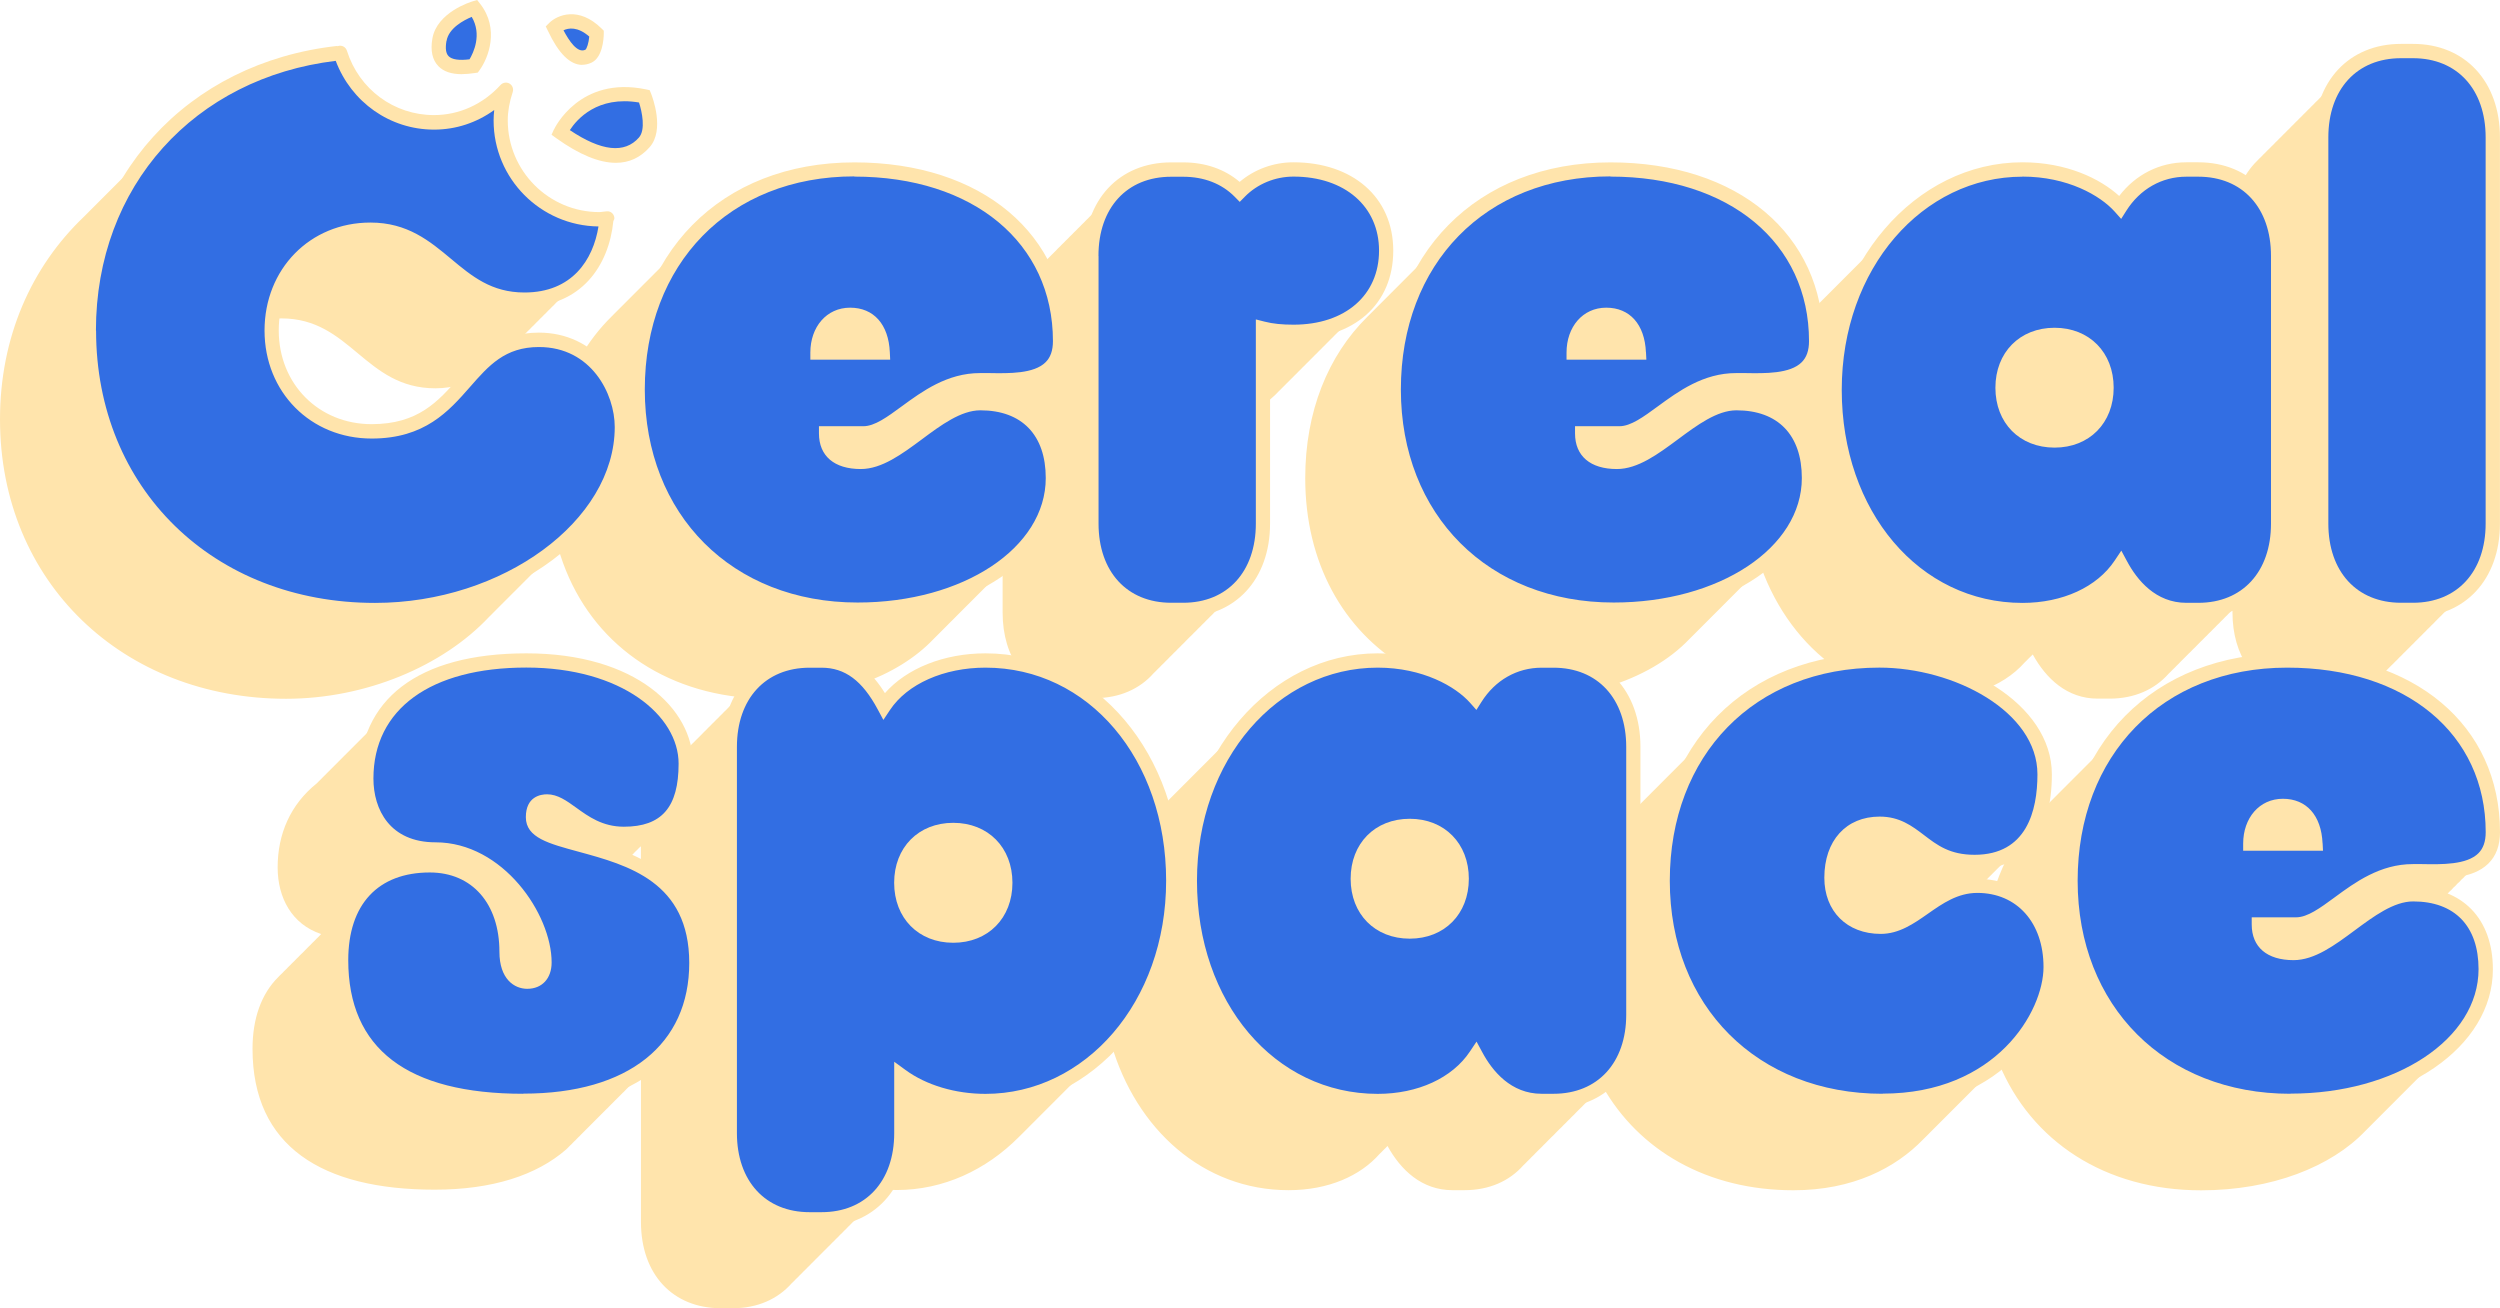
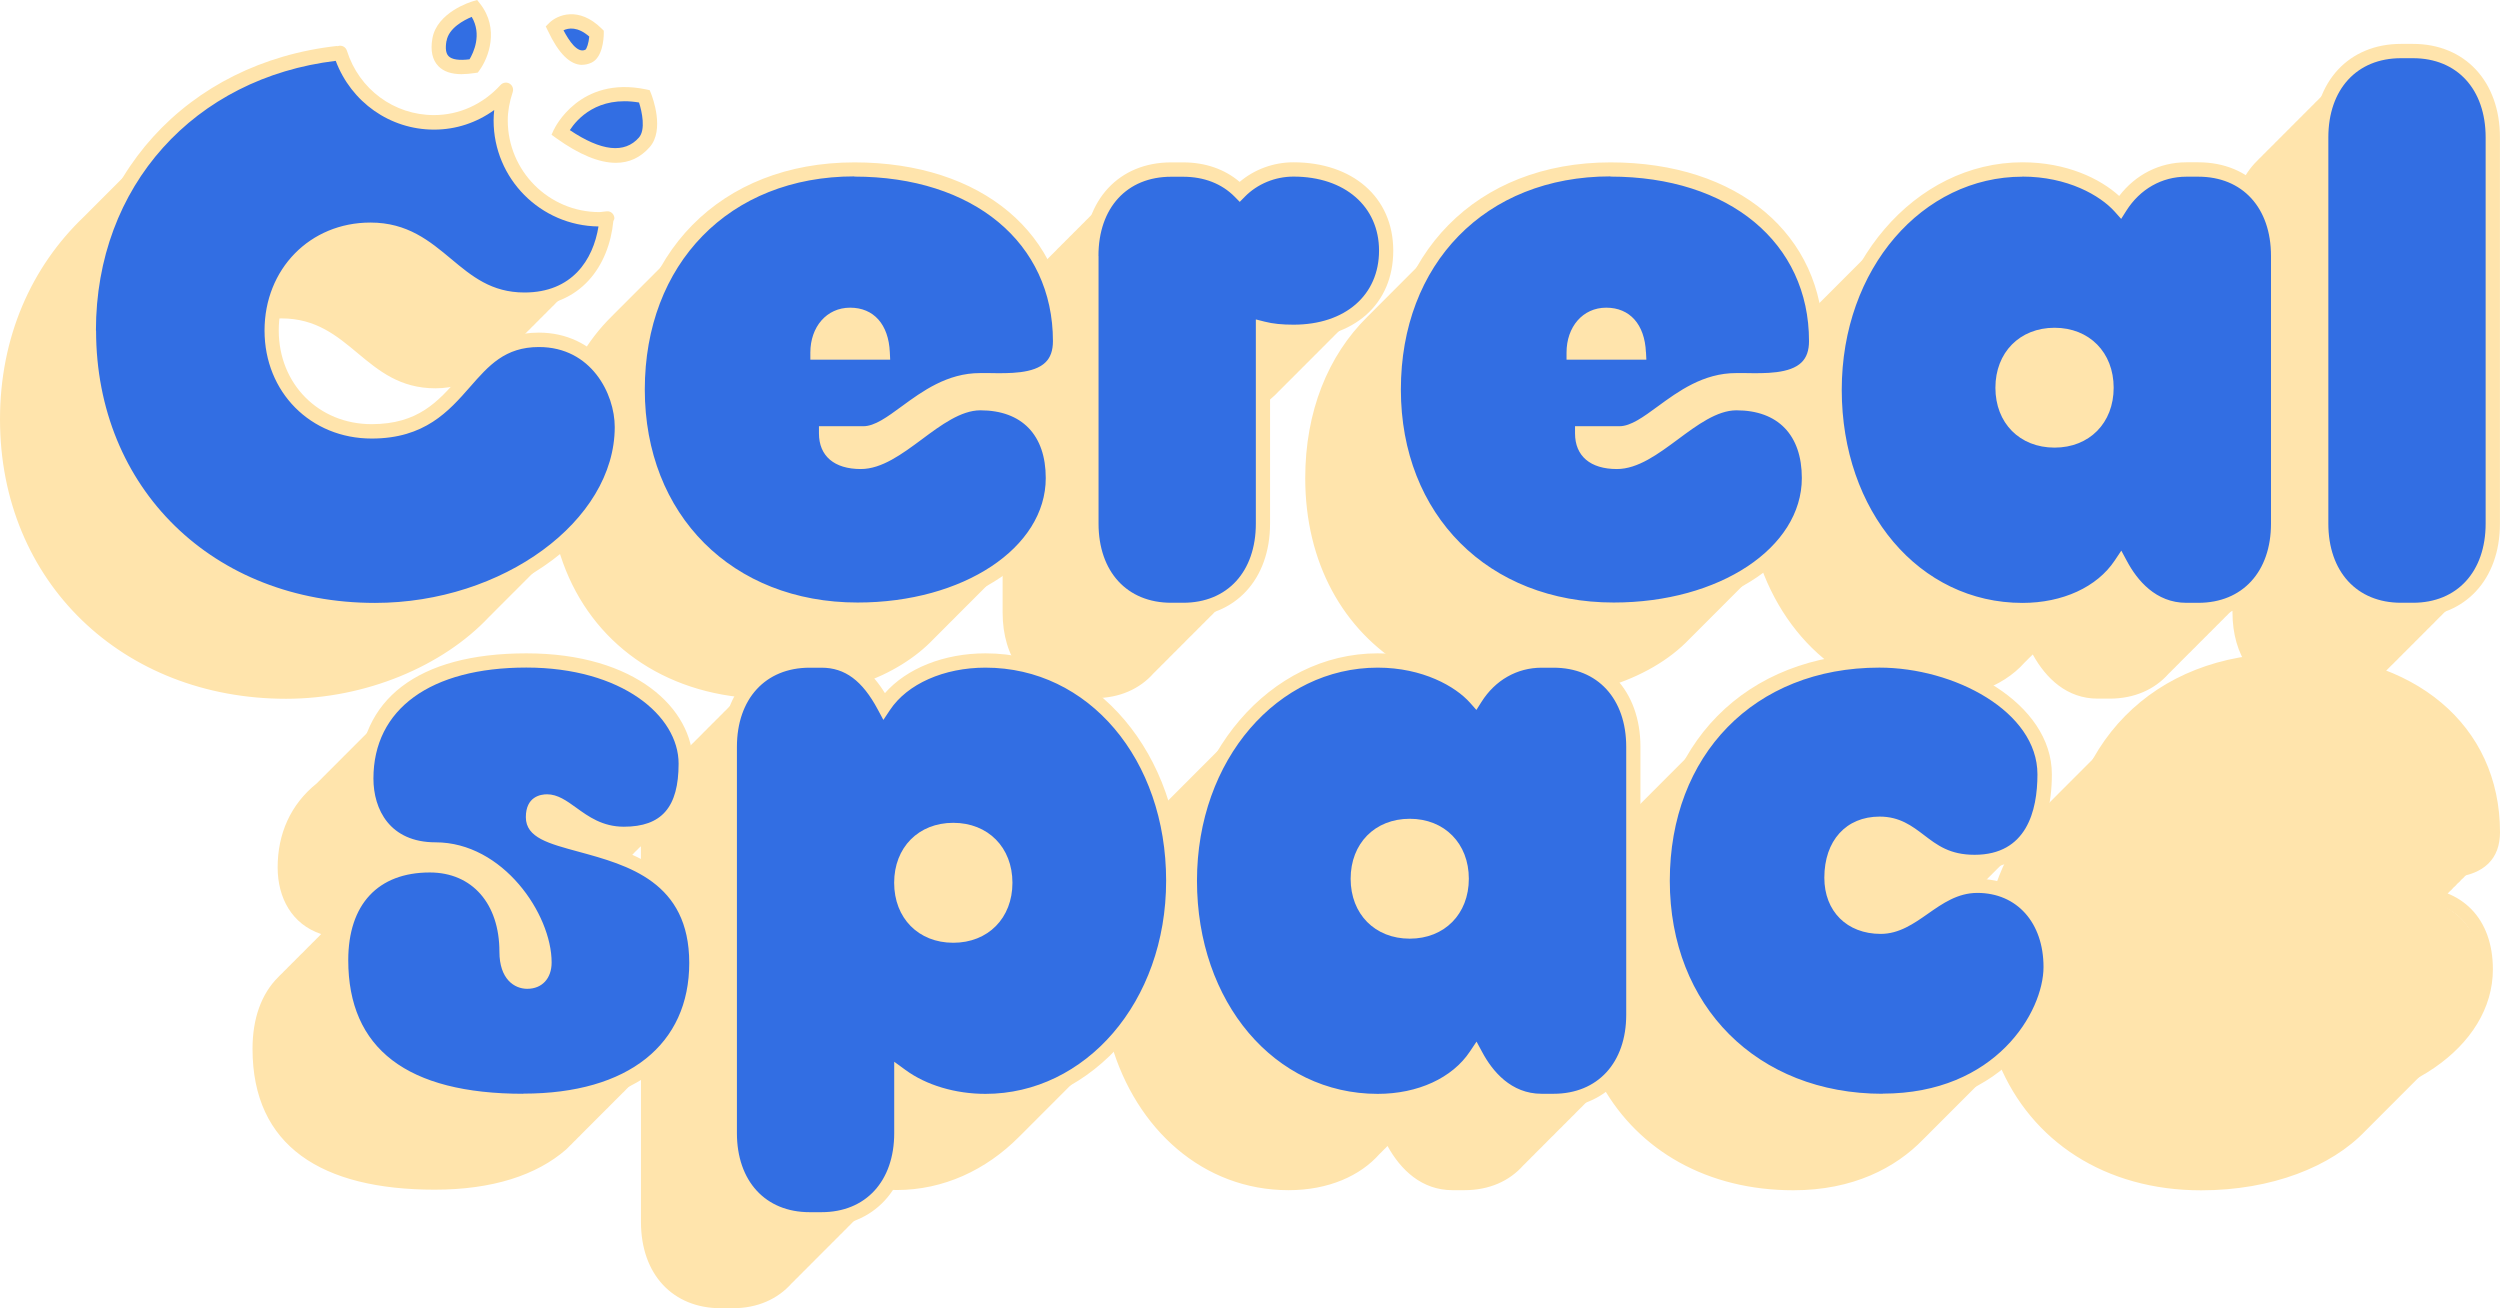
<svg xmlns="http://www.w3.org/2000/svg" fill="none" viewBox="0 0 86 45" height="45" width="86">
  <g filter="url(#filter0_i_1_817)">
    <g clip-path="url(#clip0_1_817)">
      <path fill="#FFE4AC" d="M83.874 31.067C83.912 31.032 83.947 30.996 83.98 30.953C84.03 30.91 84.078 30.868 84.118 30.815C84.168 30.772 84.216 30.729 84.257 30.676C84.307 30.633 84.355 30.59 84.395 30.537C84.446 30.494 84.493 30.451 84.534 30.398C84.584 30.356 84.632 30.313 84.672 30.26C84.723 30.217 84.771 30.174 84.811 30.121C84.861 30.078 84.909 30.035 84.949 29.982C85 29.939 85.048 29.897 85.088 29.844C85.138 29.801 85.186 29.758 85.227 29.705C85.458 29.503 85.612 29.213 85.612 28.767C85.612 26.227 84.136 24.296 81.75 23.403C81.831 23.332 81.909 23.259 81.979 23.176C82.027 23.131 82.075 23.088 82.118 23.037C82.166 22.992 82.213 22.946 82.256 22.898C82.304 22.853 82.352 22.808 82.395 22.76C82.443 22.714 82.491 22.672 82.533 22.621C82.581 22.576 82.629 22.533 82.672 22.482C82.72 22.437 82.768 22.392 82.811 22.344C82.858 22.298 82.906 22.255 82.949 22.205C82.997 22.16 83.045 22.117 83.088 22.066C83.135 22.021 83.183 21.978 83.226 21.928C83.274 21.882 83.322 21.839 83.365 21.789C83.413 21.744 83.46 21.701 83.503 21.65C83.551 21.605 83.599 21.562 83.642 21.512C83.69 21.466 83.738 21.423 83.781 21.373C83.828 21.327 83.876 21.282 83.919 21.234C83.967 21.189 84.015 21.143 84.058 21.095C84.106 21.05 84.153 21.007 84.196 20.957C84.244 20.911 84.292 20.866 84.335 20.818C84.383 20.773 84.43 20.727 84.473 20.679C84.521 20.634 84.569 20.591 84.612 20.541C84.66 20.495 84.708 20.452 84.75 20.402C85.287 19.885 85.607 19.116 85.607 18.152V4.865C85.607 3.051 84.504 1.896 82.861 1.896H82.448C81.601 1.896 80.903 2.209 80.42 2.756C80.372 2.802 80.324 2.845 80.281 2.895C80.233 2.941 80.185 2.983 80.142 3.034C80.095 3.079 80.047 3.122 80.004 3.173C79.956 3.218 79.908 3.261 79.865 3.311C79.818 3.357 79.77 3.4 79.727 3.45C79.679 3.495 79.631 3.538 79.588 3.589C79.54 3.634 79.493 3.679 79.45 3.727C79.402 3.773 79.354 3.816 79.311 3.866C79.263 3.911 79.215 3.957 79.173 4.005C79.125 4.05 79.077 4.093 79.034 4.143C78.986 4.189 78.938 4.232 78.895 4.282C78.848 4.328 78.8 4.37 78.757 4.421C78.709 4.466 78.661 4.512 78.618 4.56C78.57 4.605 78.523 4.65 78.48 4.698C78.432 4.744 78.384 4.787 78.341 4.837C78.293 4.882 78.246 4.925 78.203 4.976C78.155 5.021 78.107 5.066 78.064 5.114C78.016 5.16 77.968 5.203 77.925 5.253C77.878 5.298 77.83 5.341 77.787 5.392C77.739 5.437 77.691 5.48 77.648 5.53C77.399 5.773 77.198 6.07 77.054 6.416C76.621 6.123 76.089 5.964 75.482 5.964H75.069C74.278 5.964 73.62 6.31 73.141 6.819C73.094 6.865 73.048 6.91 73.003 6.958C72.955 7.003 72.909 7.049 72.864 7.097C72.824 7.134 72.784 7.17 72.746 7.21C72.118 6.539 70.904 5.964 69.43 5.964C67.816 5.964 66.349 6.655 65.221 7.79C65.173 7.835 65.127 7.883 65.082 7.929C65.034 7.974 64.989 8.022 64.943 8.067C64.895 8.113 64.85 8.161 64.805 8.206C64.757 8.252 64.712 8.299 64.666 8.345C64.618 8.39 64.573 8.438 64.528 8.484C64.48 8.529 64.434 8.577 64.389 8.622C64.341 8.668 64.296 8.716 64.251 8.761C64.203 8.806 64.157 8.854 64.112 8.9C64.064 8.945 64.019 8.993 63.974 9.038C63.926 9.084 63.88 9.129 63.835 9.177C63.787 9.222 63.742 9.27 63.696 9.316C63.648 9.361 63.603 9.409 63.558 9.454C63.51 9.5 63.465 9.548 63.419 9.593C63.371 9.639 63.326 9.687 63.281 9.732C63.233 9.777 63.187 9.823 63.142 9.871C63.094 9.916 63.049 9.964 63.004 10.009C62.956 10.055 62.91 10.103 62.865 10.148C62.817 10.193 62.772 10.239 62.726 10.287C62.678 10.332 62.633 10.38 62.588 10.425C62.54 10.471 62.495 10.519 62.449 10.564C62.376 10.635 62.308 10.708 62.238 10.781C61.709 7.851 59.018 5.959 55.264 5.959C52.997 5.959 51.115 6.759 49.807 8.125C49.762 8.171 49.714 8.216 49.669 8.264C49.623 8.31 49.575 8.355 49.53 8.403C49.485 8.448 49.437 8.494 49.392 8.542C49.344 8.587 49.298 8.632 49.253 8.68C49.208 8.726 49.16 8.771 49.114 8.819C49.069 8.864 49.021 8.91 48.976 8.958C48.931 9.003 48.883 9.048 48.837 9.096C48.792 9.142 48.744 9.187 48.699 9.235C48.653 9.28 48.605 9.326 48.56 9.374C48.515 9.419 48.467 9.465 48.422 9.512C48.376 9.558 48.328 9.603 48.283 9.651C48.235 9.697 48.19 9.742 48.145 9.79C48.097 9.835 48.051 9.881 48.006 9.929C47.961 9.974 47.913 10.019 47.867 10.067C47.822 10.113 47.774 10.158 47.729 10.206C47.683 10.251 47.636 10.297 47.59 10.345C47.545 10.39 47.497 10.435 47.452 10.483C47.406 10.529 47.358 10.574 47.313 10.622C47.268 10.668 47.22 10.713 47.175 10.761C47.129 10.806 47.081 10.852 47.036 10.899C45.681 12.236 44.9 14.16 44.9 16.448C44.9 19.36 46.207 21.686 48.351 22.956C48.008 22.886 47.643 22.846 47.258 22.846C45.643 22.846 44.176 23.537 43.048 24.671C43 24.717 42.955 24.765 42.909 24.81C42.861 24.855 42.816 24.903 42.771 24.949C42.723 24.994 42.678 25.042 42.632 25.087C42.584 25.133 42.539 25.181 42.494 25.226C42.446 25.272 42.4 25.32 42.355 25.365C42.307 25.41 42.262 25.458 42.217 25.504C42.169 25.549 42.123 25.597 42.078 25.642C42.03 25.688 41.985 25.736 41.939 25.781C41.892 25.826 41.846 25.874 41.801 25.92C41.753 25.965 41.708 26.013 41.662 26.058C41.614 26.104 41.569 26.152 41.524 26.197C41.476 26.242 41.431 26.29 41.385 26.336C41.337 26.381 41.292 26.429 41.246 26.474C41.199 26.52 41.153 26.568 41.108 26.613C41.06 26.659 41.015 26.706 40.969 26.752C40.922 26.797 40.876 26.845 40.831 26.891C40.783 26.936 40.738 26.984 40.692 27.029C40.644 27.075 40.599 27.123 40.554 27.168C40.506 27.213 40.461 27.261 40.415 27.307C40.367 27.352 40.322 27.4 40.277 27.445C40.136 27.579 40.002 27.723 39.871 27.869C39.405 26.265 38.501 24.913 37.296 24.016H37.659C38.505 24.016 39.206 23.703 39.687 23.156C39.735 23.11 39.783 23.065 39.826 23.017C39.873 22.972 39.921 22.929 39.964 22.878C40.012 22.833 40.06 22.79 40.103 22.74C40.151 22.694 40.199 22.651 40.241 22.601C40.289 22.555 40.337 22.51 40.38 22.462C40.428 22.417 40.476 22.374 40.519 22.323C40.566 22.278 40.614 22.233 40.657 22.185C40.705 22.139 40.753 22.097 40.796 22.046C40.843 22.001 40.891 21.955 40.934 21.907C40.982 21.862 41.03 21.817 41.073 21.769C41.121 21.723 41.168 21.68 41.211 21.63C41.259 21.585 41.307 21.539 41.35 21.491C41.398 21.446 41.446 21.401 41.488 21.353C41.536 21.307 41.584 21.262 41.627 21.214C41.675 21.169 41.723 21.126 41.766 21.075C41.813 21.03 41.861 20.987 41.904 20.936C41.952 20.891 42 20.848 42.043 20.798C42.09 20.752 42.138 20.709 42.181 20.659C42.229 20.614 42.277 20.571 42.32 20.52C42.368 20.475 42.416 20.432 42.458 20.382C42.995 19.865 43.315 19.096 43.315 18.132V14.001C43.511 13.89 43.683 13.757 43.842 13.608C43.892 13.565 43.932 13.515 43.98 13.469C44.03 13.426 44.071 13.376 44.119 13.331C44.169 13.288 44.209 13.237 44.257 13.192C44.307 13.149 44.348 13.099 44.396 13.053C44.446 13.013 44.486 12.96 44.534 12.915C44.585 12.874 44.625 12.821 44.673 12.776C44.723 12.735 44.764 12.682 44.811 12.637C44.862 12.597 44.902 12.544 44.95 12.498C45 12.458 45.041 12.405 45.089 12.36C45.139 12.317 45.179 12.266 45.227 12.221C45.278 12.181 45.318 12.128 45.366 12.082C45.416 12.042 45.456 11.989 45.504 11.944C45.555 11.903 45.595 11.85 45.643 11.805C45.693 11.762 45.733 11.711 45.781 11.666C45.832 11.626 45.872 11.573 45.92 11.527C45.97 11.485 46.011 11.434 46.059 11.389C46.109 11.348 46.149 11.295 46.197 11.25C46.247 11.207 46.288 11.157 46.336 11.111C46.386 11.071 46.426 11.018 46.474 10.973C46.525 10.932 46.565 10.879 46.613 10.834C47.192 10.365 47.547 9.664 47.547 8.748C47.547 7.094 46.263 5.954 44.36 5.954C43.657 5.954 42.985 6.234 42.511 6.718C42.033 6.229 41.362 5.957 40.566 5.957H40.153C39.307 5.957 38.609 6.269 38.125 6.817C38.077 6.862 38.029 6.907 37.986 6.955C37.939 7.001 37.891 7.044 37.848 7.094C37.8 7.139 37.752 7.182 37.709 7.233C37.661 7.278 37.614 7.321 37.571 7.371C37.523 7.417 37.475 7.46 37.432 7.51C37.384 7.556 37.337 7.598 37.294 7.649C37.246 7.694 37.198 7.74 37.155 7.788C37.107 7.833 37.059 7.878 37.017 7.926C36.969 7.972 36.921 8.015 36.878 8.065C36.83 8.11 36.782 8.153 36.739 8.204C36.692 8.249 36.644 8.292 36.601 8.342C36.553 8.388 36.505 8.431 36.462 8.481C36.414 8.526 36.367 8.569 36.324 8.62C36.276 8.665 36.228 8.711 36.185 8.758C36.137 8.804 36.09 8.849 36.047 8.897C35.999 8.943 35.951 8.988 35.908 9.036C35.86 9.081 35.812 9.124 35.77 9.175C35.749 9.192 35.727 9.207 35.709 9.228C34.646 7.195 32.305 5.952 29.262 5.952C26.995 5.952 25.113 6.751 23.805 8.118C23.76 8.163 23.712 8.209 23.667 8.257C23.621 8.302 23.573 8.347 23.528 8.395C23.483 8.441 23.435 8.486 23.39 8.534C23.344 8.579 23.296 8.625 23.251 8.673C23.206 8.718 23.158 8.764 23.112 8.811C23.067 8.857 23.019 8.902 22.974 8.95C22.928 8.996 22.881 9.041 22.835 9.089C22.79 9.134 22.742 9.18 22.697 9.228C22.649 9.273 22.604 9.318 22.558 9.366C22.513 9.412 22.465 9.457 22.42 9.505C22.374 9.55 22.326 9.596 22.281 9.644C22.236 9.689 22.188 9.734 22.142 9.782C22.097 9.828 22.049 9.873 22.004 9.921C21.959 9.966 21.911 10.012 21.865 10.06C21.817 10.105 21.772 10.15 21.727 10.198C21.681 10.244 21.634 10.289 21.588 10.337C21.543 10.383 21.495 10.428 21.45 10.476C21.404 10.521 21.356 10.567 21.311 10.614C21.266 10.66 21.218 10.705 21.172 10.753C21.127 10.799 21.079 10.844 21.034 10.892C20.618 11.303 20.258 11.77 19.958 12.287C19.537 11.996 19.026 11.807 18.411 11.807C18.116 11.807 17.862 11.85 17.63 11.918C17.676 11.883 17.708 11.838 17.749 11.797C17.802 11.757 17.839 11.704 17.887 11.659C17.94 11.618 17.978 11.565 18.026 11.52C18.079 11.479 18.116 11.427 18.164 11.381C18.217 11.341 18.255 11.288 18.303 11.242C18.356 11.202 18.394 11.149 18.442 11.104C18.494 11.063 18.532 11.011 18.58 10.965C18.631 10.925 18.671 10.872 18.719 10.826C18.772 10.786 18.809 10.733 18.857 10.688C18.91 10.647 18.948 10.594 18.996 10.549C19.049 10.509 19.087 10.456 19.134 10.41C19.187 10.37 19.225 10.317 19.273 10.272C19.326 10.231 19.364 10.178 19.412 10.133C19.464 10.092 19.502 10.04 19.55 9.994C19.603 9.954 19.641 9.901 19.689 9.855C20.376 9.306 20.701 8.426 20.747 7.515C20.701 7.515 20.659 7.528 20.613 7.528C18.736 7.528 17.217 6.005 17.217 4.128C17.217 3.778 17.285 3.447 17.383 3.132C16.764 3.785 15.895 4.196 14.925 4.196C13.446 4.196 12.201 3.246 11.735 1.927C9.314 2.146 7.205 3.137 5.658 4.681C5.611 4.726 5.565 4.774 5.52 4.819C5.472 4.865 5.427 4.913 5.381 4.958C5.333 5.003 5.288 5.051 5.243 5.097C5.195 5.142 5.15 5.19 5.104 5.235C5.056 5.281 5.011 5.329 4.966 5.374C4.918 5.42 4.872 5.467 4.827 5.513C4.779 5.558 4.734 5.606 4.688 5.652C4.641 5.697 4.595 5.745 4.55 5.79C4.502 5.836 4.457 5.884 4.411 5.929C4.363 5.974 4.318 6.022 4.273 6.068C4.225 6.113 4.18 6.161 4.134 6.206C4.086 6.252 4.041 6.3 3.996 6.345C3.948 6.39 3.902 6.438 3.857 6.484C3.809 6.529 3.764 6.577 3.719 6.622C3.671 6.668 3.625 6.716 3.58 6.761C3.532 6.807 3.487 6.854 3.441 6.9C3.394 6.945 3.348 6.993 3.303 7.039C3.255 7.084 3.21 7.132 3.164 7.177C3.116 7.223 3.071 7.271 3.026 7.316C2.978 7.361 2.933 7.409 2.887 7.455C1.078 9.18 0 11.598 0 14.425C0 20.029 4.232 24.038 9.841 24.038C12.574 24.038 15.232 22.919 16.824 21.221C16.869 21.176 16.92 21.131 16.963 21.083C17.008 21.037 17.058 20.992 17.101 20.944C17.147 20.899 17.195 20.853 17.24 20.805C17.285 20.76 17.333 20.715 17.378 20.667C17.424 20.621 17.472 20.576 17.517 20.528C17.562 20.483 17.61 20.437 17.655 20.389C17.701 20.344 17.751 20.299 17.794 20.251C17.839 20.205 17.887 20.16 17.933 20.112C17.978 20.064 18.028 20.021 18.071 19.973C18.116 19.928 18.167 19.882 18.21 19.834C18.255 19.787 18.305 19.744 18.348 19.696C18.394 19.65 18.442 19.605 18.487 19.557C18.532 19.512 18.58 19.466 18.625 19.418C18.671 19.373 18.719 19.328 18.764 19.28C18.809 19.234 18.857 19.189 18.903 19.141C18.948 19.096 18.996 19.05 19.041 19.002C19.087 18.957 19.134 18.911 19.18 18.863C19.187 18.856 19.195 18.851 19.2 18.843C20.011 21.698 22.311 23.63 25.423 23.978C25.415 23.985 25.405 23.993 25.397 24.003C25.349 24.049 25.302 24.091 25.259 24.142C25.211 24.187 25.163 24.23 25.12 24.28C25.072 24.326 25.025 24.369 24.982 24.419C24.934 24.465 24.886 24.507 24.843 24.558C24.795 24.603 24.747 24.649 24.705 24.697C24.657 24.742 24.609 24.785 24.566 24.835C24.518 24.881 24.47 24.924 24.427 24.974C24.38 25.019 24.332 25.062 24.289 25.113C24.241 25.158 24.193 25.203 24.15 25.251C24.102 25.297 24.055 25.342 24.012 25.39C23.964 25.436 23.916 25.481 23.873 25.529C23.825 25.574 23.777 25.617 23.735 25.668C23.687 25.713 23.639 25.758 23.596 25.806C23.548 25.852 23.5 25.895 23.457 25.945C23.437 25.963 23.415 25.978 23.397 25.998C23.133 24.459 21.399 22.863 17.965 22.863C15.988 22.863 14.577 23.365 13.672 24.169C13.62 24.212 13.584 24.265 13.534 24.308C13.481 24.351 13.446 24.404 13.395 24.447C13.342 24.49 13.307 24.543 13.257 24.586C13.204 24.628 13.169 24.681 13.118 24.724C13.065 24.767 13.03 24.82 12.98 24.863C12.927 24.906 12.891 24.959 12.841 25.002C12.788 25.045 12.753 25.098 12.703 25.14C12.65 25.183 12.614 25.236 12.564 25.279C12.511 25.322 12.476 25.375 12.425 25.418C12.373 25.461 12.337 25.514 12.287 25.556C12.234 25.599 12.199 25.652 12.148 25.695C12.095 25.738 12.06 25.791 12.01 25.834C11.957 25.877 11.921 25.93 11.871 25.973C11.818 26.015 11.783 26.069 11.732 26.111C11.68 26.154 11.644 26.207 11.594 26.25C11.541 26.293 11.506 26.346 11.455 26.389C11.402 26.432 11.367 26.485 11.317 26.527C11.264 26.57 11.229 26.623 11.178 26.666C11.125 26.709 11.09 26.762 11.04 26.805C10.987 26.848 10.951 26.901 10.901 26.944C9.992 27.672 9.551 28.686 9.551 29.839C9.551 30.883 10.04 31.796 11.047 32.131C11.017 32.164 10.984 32.197 10.954 32.229C10.909 32.275 10.858 32.318 10.816 32.368C10.77 32.413 10.72 32.456 10.677 32.507C10.632 32.552 10.581 32.595 10.538 32.645C10.493 32.691 10.443 32.736 10.4 32.784C10.354 32.83 10.304 32.872 10.261 32.923C10.216 32.968 10.165 33.011 10.123 33.062C10.077 33.107 10.027 33.15 9.984 33.2C9.939 33.246 9.888 33.288 9.846 33.339C9.8 33.384 9.75 33.427 9.707 33.478C9.662 33.523 9.611 33.566 9.568 33.616C8.992 34.189 8.687 35.034 8.687 36.08C8.687 39.432 11.072 40.925 14.955 40.925C16.93 40.925 18.459 40.43 19.48 39.538C19.532 39.495 19.568 39.442 19.618 39.399C19.671 39.359 19.706 39.303 19.757 39.26C19.809 39.22 19.845 39.164 19.895 39.122C19.948 39.081 19.983 39.026 20.034 38.983C20.087 38.94 20.122 38.887 20.172 38.844C20.225 38.801 20.261 38.748 20.311 38.706C20.364 38.663 20.399 38.61 20.449 38.567C20.502 38.524 20.538 38.471 20.588 38.428C20.641 38.385 20.676 38.332 20.727 38.289C20.779 38.246 20.815 38.194 20.865 38.151C20.918 38.11 20.953 38.055 21.004 38.012C21.057 37.969 21.092 37.916 21.142 37.873C21.195 37.83 21.23 37.778 21.281 37.735C21.334 37.692 21.369 37.639 21.419 37.596C21.472 37.556 21.508 37.5 21.558 37.457C21.611 37.414 21.646 37.361 21.697 37.319C21.749 37.278 21.785 37.223 21.835 37.18C21.888 37.139 21.923 37.084 21.974 37.041C22.001 37.018 22.021 36.988 22.049 36.965V42.034C22.049 43.848 23.153 45.003 24.795 45.003H25.209C26.055 45.003 26.753 44.69 27.236 44.143C27.284 44.097 27.332 44.054 27.375 44.004C27.423 43.959 27.471 43.916 27.514 43.865C27.561 43.82 27.609 43.777 27.652 43.727C27.7 43.681 27.748 43.638 27.791 43.588C27.839 43.542 27.887 43.499 27.929 43.449C27.977 43.404 28.025 43.361 28.068 43.31C28.116 43.265 28.164 43.22 28.206 43.172C28.254 43.126 28.302 43.081 28.345 43.033C28.393 42.988 28.441 42.942 28.484 42.894C28.532 42.849 28.579 42.806 28.622 42.756C28.67 42.71 28.718 42.667 28.761 42.617C28.809 42.572 28.857 42.529 28.899 42.478C28.947 42.433 28.995 42.39 29.038 42.34C29.086 42.294 29.134 42.251 29.176 42.201C29.224 42.155 29.272 42.11 29.315 42.062C29.363 42.017 29.411 41.971 29.453 41.923C29.501 41.878 29.549 41.835 29.592 41.785C29.64 41.739 29.688 41.696 29.731 41.646C29.779 41.601 29.826 41.558 29.869 41.507C29.917 41.462 29.965 41.419 30.008 41.369C30.151 41.23 30.282 41.076 30.393 40.902C30.542 40.915 30.686 40.937 30.842 40.937C32.457 40.937 33.923 40.246 35.051 39.111C35.099 39.066 35.145 39.018 35.19 38.973C35.238 38.927 35.283 38.882 35.329 38.834C35.377 38.789 35.422 38.741 35.467 38.695C35.515 38.65 35.56 38.605 35.606 38.557C35.654 38.511 35.699 38.463 35.744 38.418C35.792 38.373 35.837 38.325 35.883 38.279C35.931 38.234 35.976 38.188 36.021 38.141C36.069 38.095 36.115 38.05 36.16 38.002C36.208 37.956 36.253 37.909 36.299 37.863C36.346 37.818 36.392 37.77 36.437 37.724C36.485 37.679 36.53 37.631 36.576 37.586C36.624 37.54 36.669 37.492 36.714 37.447C36.762 37.402 36.807 37.354 36.853 37.308C36.901 37.263 36.946 37.215 36.991 37.17C37.039 37.124 37.085 37.076 37.13 37.031C37.178 36.986 37.223 36.94 37.269 36.892C37.316 36.847 37.362 36.799 37.407 36.754C37.455 36.708 37.5 36.66 37.546 36.615C37.593 36.569 37.639 36.522 37.684 36.476C37.732 36.431 37.777 36.383 37.823 36.337C37.964 36.204 38.097 36.06 38.228 35.914C39.082 38.844 41.385 40.942 44.328 40.942C45.701 40.942 46.797 40.446 47.459 39.694C47.505 39.649 47.555 39.603 47.598 39.555C47.643 39.51 47.691 39.47 47.731 39.422C48.187 40.251 48.913 40.942 49.966 40.942H50.379C51.226 40.942 51.926 40.63 52.407 40.082C52.455 40.037 52.503 39.994 52.546 39.944C52.594 39.898 52.642 39.855 52.684 39.805C52.732 39.76 52.78 39.717 52.823 39.666C52.871 39.621 52.919 39.575 52.962 39.528C53.009 39.482 53.057 39.439 53.1 39.389C53.148 39.343 53.196 39.298 53.239 39.25C53.286 39.205 53.334 39.159 53.377 39.111C53.425 39.066 53.473 39.023 53.516 38.973C53.564 38.927 53.611 38.882 53.654 38.834C53.702 38.789 53.75 38.746 53.793 38.695C53.841 38.65 53.889 38.607 53.931 38.557C53.979 38.511 54.027 38.468 54.07 38.418C54.118 38.373 54.166 38.33 54.209 38.279C54.256 38.234 54.304 38.188 54.347 38.141C54.395 38.095 54.443 38.05 54.486 38.002C54.533 37.956 54.581 37.911 54.624 37.863C54.672 37.818 54.72 37.772 54.763 37.724C54.811 37.679 54.858 37.636 54.901 37.586C54.949 37.54 54.997 37.495 55.04 37.447C55.068 37.419 55.103 37.399 55.128 37.369C56.383 39.583 58.733 40.945 61.694 40.945C63.744 40.945 65.21 40.173 66.155 39.197C66.203 39.152 66.248 39.106 66.294 39.059C66.342 39.013 66.387 38.968 66.432 38.92C66.48 38.874 66.525 38.827 66.571 38.781C66.619 38.736 66.664 38.688 66.71 38.642C66.757 38.597 66.803 38.549 66.848 38.504C66.896 38.458 66.941 38.41 66.987 38.365C67.034 38.32 67.08 38.272 67.125 38.226C67.173 38.181 67.218 38.136 67.264 38.088C67.312 38.042 67.357 37.994 67.402 37.949C67.45 37.904 67.496 37.858 67.541 37.81C67.589 37.765 67.634 37.719 67.679 37.672C67.727 37.626 67.773 37.581 67.818 37.533C67.866 37.487 67.911 37.442 67.957 37.394C68.004 37.349 68.05 37.301 68.095 37.255C68.143 37.21 68.188 37.165 68.234 37.117C68.281 37.071 68.327 37.026 68.372 36.978C68.42 36.933 68.465 36.887 68.511 36.839C68.559 36.794 68.604 36.746 68.649 36.701C68.69 36.663 68.728 36.625 68.765 36.585C69.876 39.263 72.418 40.947 75.719 40.947C78.142 40.947 80.195 40.138 81.372 38.9C81.42 38.854 81.465 38.809 81.511 38.761C81.558 38.716 81.604 38.67 81.649 38.622C81.697 38.577 81.742 38.532 81.788 38.484C81.835 38.438 81.881 38.393 81.926 38.345C81.974 38.3 82.019 38.254 82.065 38.206C82.113 38.161 82.158 38.115 82.203 38.068C82.251 38.022 82.297 37.977 82.342 37.929C82.39 37.883 82.435 37.838 82.481 37.79C82.528 37.745 82.574 37.699 82.619 37.651C82.667 37.606 82.712 37.561 82.758 37.513C82.805 37.467 82.851 37.422 82.896 37.374C82.944 37.329 82.989 37.283 83.035 37.235C83.083 37.19 83.128 37.145 83.173 37.097C83.221 37.051 83.266 37.006 83.312 36.958C83.36 36.913 83.405 36.867 83.45 36.819C83.498 36.774 83.544 36.728 83.589 36.68C83.637 36.635 83.682 36.59 83.728 36.542C83.775 36.496 83.821 36.451 83.866 36.403C83.914 36.358 83.959 36.312 84.005 36.264C84.053 36.219 84.098 36.174 84.143 36.126C84.904 35.389 85.345 34.489 85.345 33.505C85.345 32.232 84.768 31.415 83.849 31.09L83.874 31.067ZM15.809 13.273C15.764 13.318 15.716 13.363 15.67 13.411C15.625 13.457 15.577 13.502 15.532 13.55C15.486 13.595 15.438 13.641 15.393 13.689C15.348 13.734 15.3 13.78 15.255 13.827C15.209 13.873 15.161 13.918 15.116 13.966C15.071 14.011 15.023 14.057 14.977 14.105C14.932 14.15 14.884 14.196 14.839 14.243C14.801 14.281 14.761 14.317 14.723 14.357C14.209 14.718 13.569 14.975 12.642 14.975C10.677 14.975 9.201 13.469 9.201 11.505C9.201 11.328 9.226 11.164 9.246 10.995C9.39 10.978 9.533 10.953 9.682 10.953C12.07 10.953 12.541 13.358 14.98 13.358C15.297 13.358 15.577 13.308 15.839 13.235C15.829 13.245 15.816 13.257 15.806 13.27L15.809 13.273ZM22.049 30.03C21.85 29.914 21.641 29.816 21.43 29.725V29.723C21.477 29.677 21.525 29.634 21.568 29.584C21.616 29.538 21.664 29.496 21.707 29.445C21.755 29.4 21.802 29.357 21.845 29.306C21.893 29.261 21.941 29.218 21.984 29.168C22.004 29.148 22.026 29.133 22.047 29.112V30.03H22.049ZM33.762 22.861C32.376 22.861 31.189 23.365 30.509 24.127C30.461 24.172 30.413 24.217 30.371 24.265C30.33 24.306 30.285 24.341 30.25 24.384C30.073 24.064 29.874 23.764 29.635 23.516C30.648 23.158 31.497 22.631 32.109 21.988C32.157 21.943 32.202 21.897 32.248 21.849C32.295 21.804 32.341 21.759 32.386 21.711C32.434 21.665 32.479 21.62 32.525 21.572C32.572 21.527 32.618 21.481 32.663 21.433C32.711 21.388 32.756 21.343 32.802 21.295C32.85 21.249 32.895 21.204 32.94 21.156C32.988 21.11 33.033 21.065 33.079 21.017C33.127 20.972 33.172 20.926 33.217 20.878C33.265 20.833 33.311 20.785 33.356 20.74C33.404 20.694 33.449 20.649 33.495 20.601C33.542 20.556 33.588 20.51 33.633 20.462C33.681 20.417 33.726 20.372 33.772 20.324C33.819 20.278 33.865 20.233 33.91 20.185C33.958 20.14 34.004 20.094 34.049 20.046C34.097 20.001 34.142 19.956 34.187 19.908C34.235 19.862 34.281 19.817 34.326 19.769C34.374 19.724 34.419 19.678 34.465 19.63C34.472 19.623 34.482 19.615 34.49 19.608V21.07C34.49 21.855 34.696 22.515 35.064 23.012C34.646 22.919 34.213 22.863 33.762 22.863V22.861ZM50.566 24.107C50.442 23.975 50.288 23.847 50.122 23.726C50.341 23.786 50.566 23.839 50.795 23.882C50.757 23.917 50.719 23.955 50.684 23.993C50.644 24.031 50.603 24.066 50.566 24.107ZM59.053 25.027C59.008 25.072 58.96 25.118 58.915 25.166C58.869 25.211 58.821 25.256 58.776 25.304C58.731 25.35 58.683 25.395 58.638 25.443C58.592 25.488 58.544 25.534 58.499 25.582C58.454 25.627 58.406 25.672 58.36 25.721C58.315 25.766 58.267 25.811 58.222 25.859C58.176 25.905 58.129 25.95 58.083 25.998C58.035 26.043 57.99 26.089 57.945 26.137C57.899 26.182 57.852 26.227 57.806 26.275C57.761 26.321 57.713 26.366 57.668 26.414C57.622 26.459 57.574 26.505 57.529 26.553C57.484 26.598 57.436 26.643 57.39 26.691C57.345 26.737 57.297 26.782 57.252 26.83C57.206 26.875 57.159 26.921 57.113 26.969C57.068 27.014 57.02 27.06 56.975 27.108C56.929 27.153 56.882 27.198 56.836 27.246C56.791 27.292 56.743 27.337 56.698 27.385C56.65 27.43 56.604 27.476 56.559 27.524C56.514 27.569 56.466 27.614 56.42 27.662C56.375 27.708 56.327 27.753 56.282 27.801C56.204 27.879 56.128 27.962 56.053 28.043V25.824C56.053 24.901 55.766 24.149 55.269 23.632C56.448 23.277 57.433 22.702 58.118 21.98C58.166 21.935 58.212 21.89 58.257 21.842C58.305 21.796 58.35 21.751 58.396 21.703C58.444 21.658 58.489 21.61 58.534 21.564C58.582 21.519 58.627 21.474 58.673 21.426C58.721 21.38 58.766 21.335 58.811 21.287C58.859 21.242 58.905 21.196 58.95 21.148C58.998 21.103 59.043 21.058 59.089 21.01C59.136 20.964 59.182 20.919 59.227 20.871C59.275 20.826 59.32 20.778 59.366 20.732C59.413 20.687 59.459 20.641 59.504 20.593C59.552 20.548 59.597 20.503 59.643 20.455C59.691 20.409 59.736 20.364 59.781 20.316C59.829 20.271 59.874 20.225 59.92 20.177C59.968 20.132 60.013 20.087 60.058 20.039C60.106 19.993 60.152 19.948 60.197 19.9C60.245 19.855 60.29 19.809 60.336 19.761C60.383 19.716 60.429 19.671 60.474 19.623C60.512 19.587 60.55 19.552 60.585 19.517C61.106 20.957 61.996 22.16 63.137 22.962C61.479 23.219 60.086 23.943 59.056 25.022L59.053 25.027ZM68.566 30.711C68.377 30.661 68.181 30.631 67.972 30.623C67.984 30.61 67.997 30.595 68.012 30.583C68.062 30.542 68.103 30.489 68.15 30.444C68.201 30.404 68.241 30.351 68.289 30.305C68.34 30.265 68.38 30.212 68.428 30.166C68.478 30.126 68.518 30.073 68.566 30.028C68.617 29.987 68.657 29.934 68.705 29.889C68.755 29.849 68.796 29.796 68.843 29.75C68.894 29.71 68.936 29.657 68.982 29.612C68.995 29.602 69.005 29.589 69.017 29.579C68.836 29.934 68.69 30.318 68.566 30.714V30.711ZM73.081 25.027C73.035 25.072 72.988 25.118 72.942 25.166C72.897 25.211 72.849 25.256 72.804 25.304C72.758 25.35 72.71 25.395 72.665 25.443C72.617 25.488 72.572 25.534 72.527 25.582C72.481 25.627 72.433 25.672 72.388 25.721C72.343 25.766 72.295 25.811 72.249 25.859C72.204 25.905 72.156 25.95 72.111 25.998C72.066 26.043 72.018 26.089 71.972 26.137C71.927 26.182 71.879 26.227 71.834 26.275C71.786 26.321 71.741 26.366 71.695 26.414C71.65 26.459 71.602 26.505 71.557 26.553C71.511 26.598 71.463 26.643 71.418 26.691C71.37 26.737 71.325 26.782 71.279 26.83C71.234 26.875 71.186 26.921 71.141 26.969C71.096 27.014 71.048 27.06 71.002 27.108C70.957 27.153 70.909 27.198 70.864 27.246C70.819 27.292 70.771 27.337 70.725 27.385C70.68 27.43 70.632 27.476 70.587 27.524C70.541 27.569 70.493 27.614 70.448 27.662C70.403 27.708 70.355 27.753 70.31 27.801C70.209 27.899 70.116 28.003 70.022 28.109C70.138 27.718 70.199 27.271 70.199 26.772C70.199 25.539 69.335 24.485 68.095 23.781C68.737 23.564 69.269 23.219 69.652 22.785C69.697 22.74 69.748 22.694 69.791 22.646C69.836 22.601 69.884 22.561 69.927 22.513C70.383 23.342 71.108 24.033 72.159 24.033H72.572C73.418 24.033 74.119 23.721 74.603 23.173C74.65 23.128 74.698 23.083 74.741 23.035C74.789 22.989 74.837 22.946 74.88 22.896C74.927 22.851 74.975 22.808 75.018 22.757C75.066 22.712 75.114 22.666 75.157 22.619C75.205 22.573 75.252 22.528 75.295 22.48C75.343 22.434 75.391 22.392 75.434 22.341C75.482 22.296 75.53 22.253 75.573 22.203C75.62 22.157 75.668 22.112 75.711 22.064C75.759 22.018 75.807 21.973 75.85 21.925C75.897 21.88 75.945 21.837 75.988 21.786C76.036 21.741 76.084 21.698 76.127 21.648C76.175 21.602 76.222 21.559 76.265 21.509C76.313 21.464 76.361 21.421 76.404 21.37C76.452 21.325 76.5 21.282 76.542 21.232C76.59 21.186 76.638 21.143 76.681 21.093C76.719 21.058 76.762 21.025 76.797 20.984V21.065C76.797 21.814 76.988 22.45 77.326 22.939C75.598 23.173 74.149 23.91 73.083 25.024L73.081 25.027Z" />
      <path class="main-color" fill="#326EE3" d="M18.336 28.116C18.336 27.824 18.434 27.574 18.82 27.574C19.505 27.574 20.079 28.689 21.46 28.689C22.841 28.689 23.589 27.922 23.589 26.27C23.589 24.618 21.843 22.722 18.102 22.722C14.361 22.722 12.597 24.482 12.597 26.785C12.597 28.101 13.358 29.223 14.98 29.223C17.19 29.223 18.727 31.622 18.727 33.109C18.727 33.546 18.482 33.77 18.132 33.77C17.729 33.77 17.422 33.422 17.422 32.739C17.422 31.092 16.477 29.765 14.784 29.765C12.781 29.765 11.73 31.057 11.73 33.029C11.73 36.38 14.116 37.873 17.999 37.873C21.881 37.873 23.952 36.12 23.952 33.13C23.952 28.505 18.331 29.534 18.331 28.116H18.336Z" />
      <path class="main-color" fill="#326EE3" d="M33.9 22.722C32.341 22.722 31.028 23.36 30.411 24.288C29.955 23.438 29.332 22.722 28.262 22.722H27.849C26.206 22.722 25.102 23.88 25.102 25.69V38.975C25.102 40.788 26.206 41.944 27.849 41.944H28.262C29.902 41.944 31.008 40.788 31.008 38.975V37.006C31.688 37.502 32.711 37.873 33.903 37.873C37.493 37.873 40.365 34.481 40.365 30.298C40.365 26.114 37.646 22.722 33.903 22.722H33.9ZM32.791 32.184C31.718 32.184 31.005 31.44 31.005 30.368C31.005 29.296 31.721 28.552 32.791 28.552C33.862 28.552 34.58 29.296 34.58 30.368C34.58 31.44 33.865 32.184 32.791 32.184Z" />
      <path class="main-color" fill="#326EE3" d="M53.44 22.722H53.027C52.024 22.722 51.223 23.264 50.752 24.013C50.137 23.322 48.898 22.722 47.389 22.722C43.799 22.722 40.927 26.114 40.927 30.298C40.927 34.481 43.645 37.873 47.389 37.873C48.948 37.873 50.15 37.235 50.767 36.307C51.223 37.157 51.954 37.873 53.027 37.873H53.44C55.083 37.873 56.186 36.718 56.186 34.905V25.693C56.186 23.88 55.083 22.724 53.44 22.724V22.722ZM48.495 32.045C47.422 32.045 46.706 31.304 46.706 30.23C46.706 29.155 47.422 28.411 48.495 28.411C49.568 28.411 50.281 29.155 50.281 30.23C50.281 31.304 49.566 32.045 48.495 32.045Z" />
      <path class="main-color" fill="#326EE3" d="M68.019 30.477C66.588 30.477 65.865 31.884 64.697 31.884C63.623 31.884 63.001 31.178 63.001 30.199C63.001 29.125 63.588 28.341 64.659 28.341C65.964 28.341 66.18 29.654 67.924 29.654C69.559 29.654 70.332 28.492 70.332 26.638C70.332 24.381 67.44 22.722 64.646 22.722C60.172 22.722 57.191 25.819 57.191 30.298C57.191 34.776 60.285 37.873 64.76 37.873C68.748 37.873 70.541 34.961 70.541 33.273C70.541 31.586 69.498 30.479 68.017 30.479L68.019 30.477Z" />
-       <path class="main-color" fill="#326EE3" d="M83.002 29.972C84.07 29.972 85.753 30.154 85.753 28.628C85.753 25.085 82.879 22.722 78.676 22.722C74.202 22.722 71.222 25.819 71.222 30.298C71.222 34.776 74.315 37.873 78.79 37.873C82.606 37.873 85.506 35.871 85.506 33.344C85.506 31.654 84.493 30.767 83.01 30.767C81.526 30.767 80.211 32.787 78.898 32.787C78.112 32.787 77.701 32.444 77.701 31.803H78.984C80.07 31.803 81.145 29.97 83.002 29.97V29.972ZM77.409 29.021C77.409 28.318 77.858 27.725 78.53 27.725C79.246 27.725 79.616 28.242 79.651 29.021H77.409Z" />
      <path class="main-color" fill="#326EE3" d="M19.28 4.552C20.91 5.717 21.729 5.392 22.165 4.897C22.601 4.403 22.17 3.314 22.17 3.314C20.041 2.87 19.28 4.552 19.28 4.552Z" />
      <path class="main-color" fill="#326EE3" d="M20.235 1.937C20.509 1.816 20.522 1.158 20.522 1.158C19.696 0.343 19.068 0.958 19.068 0.958C19.552 1.987 19.958 2.058 20.235 1.934V1.937Z" />
      <path class="main-color" fill="#326EE3" d="M16.297 2.27C16.297 2.27 17.061 1.228 16.323 0.282C16.323 0.282 15.252 0.598 15.118 1.367C14.985 2.134 15.396 2.408 16.297 2.27Z" />
      <path class="main-color" fill="#326EE3" d="M55.513 20.979C59.328 20.979 62.23 18.977 62.23 16.45C62.23 14.76 61.217 13.873 59.733 13.873C58.249 13.873 56.934 15.893 55.622 15.893C54.836 15.893 54.425 15.55 54.425 14.909H55.707C56.793 14.909 57.869 13.076 59.726 13.076C60.794 13.076 62.477 13.257 62.477 11.732C62.477 8.188 59.602 5.825 55.4 5.825C50.926 5.825 47.945 8.922 47.945 13.401C47.945 17.88 51.039 20.977 55.513 20.977V20.979ZM55.251 10.831C55.967 10.831 56.337 11.348 56.373 12.128H54.13C54.13 11.424 54.579 10.831 55.251 10.831Z" />
      <path class="main-color" fill="#326EE3" d="M69.572 20.982C71.131 20.982 72.333 20.344 72.95 19.416C73.406 20.266 74.139 20.982 75.21 20.982H75.623C77.266 20.982 78.369 19.827 78.369 18.014V8.799C78.369 6.986 77.266 5.831 75.623 5.831H75.21C74.207 5.831 73.406 6.373 72.935 7.122C72.32 6.431 71.081 5.831 69.572 5.831C65.981 5.831 63.109 9.222 63.109 13.406C63.109 17.59 65.828 20.982 69.572 20.982ZM70.677 11.52C71.751 11.52 72.464 12.264 72.464 13.336C72.464 14.407 71.748 15.151 70.677 15.151C69.607 15.151 68.889 14.41 68.889 13.336C68.889 12.261 69.604 11.52 70.677 11.52Z" />
      <path class="main-color" fill="#326EE3" d="M83.007 1.758H82.594C80.954 1.758 79.851 2.913 79.851 4.726V18.011C79.851 19.824 80.954 20.982 82.594 20.982H83.007C84.647 20.982 85.753 19.824 85.753 18.011V4.726C85.753 2.913 84.65 1.758 83.007 1.758Z" />
      <path class="main-color" fill="#326EE3" d="M21.387 14.685C21.387 13.315 20.387 11.689 18.535 11.689C15.847 11.689 16.053 14.838 12.783 14.838C10.818 14.838 9.342 13.333 9.342 11.368C9.342 9.404 10.778 7.901 12.741 7.901C15.129 7.901 15.6 10.307 18.039 10.307C19.89 10.307 20.755 8.968 20.87 7.52C20.78 7.528 20.694 7.548 20.603 7.548C18.727 7.548 17.205 6.025 17.205 4.148C17.205 3.778 17.278 3.43 17.389 3.097C16.769 3.773 15.902 4.216 14.912 4.216C13.39 4.216 12.118 3.21 11.685 1.831C6.689 2.36 3.054 6.178 3.054 11.368C3.054 16.972 7.286 20.982 12.892 20.982C17.235 20.982 21.387 18.157 21.387 14.685Z" />
      <path class="main-color" fill="#326EE3" d="M36.223 16.453C36.223 14.763 35.21 13.875 33.726 13.875C32.243 13.875 30.927 15.895 29.615 15.895C28.829 15.895 28.418 15.552 28.418 14.912H29.701C30.786 14.912 31.862 13.079 33.719 13.079C34.787 13.079 36.47 13.26 36.47 11.734C36.47 8.191 33.595 5.828 29.393 5.828C24.919 5.828 21.939 8.925 21.939 13.404C21.939 17.883 25.032 20.979 29.507 20.979C33.323 20.979 36.223 18.977 36.223 16.45V16.453ZM29.244 10.832C29.96 10.832 30.33 11.348 30.366 12.128H28.123C28.123 11.424 28.572 10.832 29.244 10.832Z" />
      <path class="main-color" fill="#326EE3" d="M43.446 18.011V11.303C43.753 11.381 44.103 11.414 44.494 11.414C46.275 11.414 47.683 10.446 47.683 8.622C47.683 6.968 46.398 5.828 44.494 5.828C43.791 5.828 43.118 6.108 42.645 6.592C42.166 6.103 41.496 5.831 40.7 5.831H40.286C38.646 5.831 37.543 6.988 37.543 8.799V18.009C37.543 19.822 38.646 20.977 40.286 20.977H40.7C42.34 20.977 43.446 19.819 43.446 18.009V18.011Z" />
      <path fill="#FFE4AC" d="M19.056 4.451L18.973 4.635L19.136 4.754C19.925 5.319 20.61 5.601 21.185 5.601C21.643 5.601 22.031 5.422 22.349 5.061C22.87 4.469 22.447 3.349 22.399 3.225L22.349 3.102L22.22 3.074C19.925 2.597 19.066 4.433 19.058 4.454L19.056 4.451ZM21.983 3.528C22.087 3.848 22.215 4.466 21.978 4.733C21.487 5.291 20.688 5.205 19.602 4.476C19.847 4.1 20.552 3.286 21.981 3.526L21.983 3.528Z" />
      <path fill="#FFE4AC" d="M20.026 2.229C20.127 2.229 20.231 2.207 20.336 2.161C20.724 1.99 20.767 1.352 20.77 1.163V1.057L20.697 0.984C19.908 0.204 19.175 0.515 18.898 0.784L18.774 0.908L18.85 1.064C19.215 1.841 19.611 2.232 20.029 2.232L20.026 2.229ZM20.271 1.258C20.251 1.48 20.185 1.682 20.135 1.712C19.863 1.841 19.576 1.405 19.384 1.042C19.558 0.961 19.87 0.908 20.271 1.258Z" />
      <path fill="#FFE4AC" d="M15.892 2.55C16.026 2.55 16.174 2.537 16.335 2.512L16.436 2.497L16.497 2.413C16.799 2 17.192 0.994 16.517 0.131L16.414 0L16.252 0.048C16.202 0.063 15.033 0.419 14.874 1.324C14.801 1.743 14.874 2.063 15.081 2.277C15.26 2.461 15.527 2.552 15.89 2.552L15.892 2.55ZM15.361 1.41C15.436 0.963 15.958 0.694 16.227 0.58C16.587 1.19 16.285 1.818 16.152 2.04C15.794 2.086 15.544 2.048 15.431 1.932C15.338 1.838 15.315 1.662 15.358 1.41H15.361Z" />
      <path fill="#FFE4AC" d="M20.031 28.827C19.286 28.623 18.58 28.431 18.58 28.116C18.58 27.841 18.671 27.821 18.82 27.821C19.024 27.821 19.26 27.99 19.535 28.189C19.996 28.522 20.57 28.936 21.462 28.936C23.039 28.936 23.838 28.041 23.838 26.27C23.838 24.384 21.868 22.475 18.107 22.475C14.345 22.475 12.355 24.086 12.355 26.785C12.355 28.416 13.385 29.471 14.983 29.471C16.98 29.471 18.485 31.68 18.485 33.109C18.485 33.523 18.223 33.523 18.137 33.523C17.845 33.523 17.671 33.231 17.671 32.739C17.671 30.815 16.512 29.521 14.786 29.521C12.72 29.521 11.488 30.832 11.488 33.029C11.488 36.358 13.741 38.118 18.003 38.118C21.886 38.118 24.201 36.252 24.201 33.13C24.201 30.008 21.692 29.281 20.031 28.827ZM18.003 37.626C14.008 37.626 11.98 36.078 11.98 33.029C11.98 31.112 13.002 30.013 14.786 30.013C16.24 30.013 17.18 31.084 17.18 32.739C17.18 33.682 17.693 34.015 18.137 34.015C18.646 34.015 18.976 33.659 18.976 33.109C18.976 31.445 17.3 28.976 14.983 28.976C13.408 28.976 12.846 27.844 12.846 26.782C12.846 24.392 14.811 22.964 18.104 22.964C21.397 22.964 23.344 24.626 23.344 26.268C23.344 27.771 22.762 28.439 21.46 28.439C20.729 28.439 20.245 28.091 19.82 27.783C19.492 27.546 19.182 27.324 18.82 27.324C18.6 27.324 18.089 27.4 18.089 28.111C18.089 28.822 18.89 29.022 19.903 29.299C21.598 29.761 23.71 30.335 23.71 33.125C23.71 35.914 21.629 37.621 18.003 37.621V37.626Z" />
      <path fill="#FFE4AC" d="M32.792 28.305C31.595 28.305 30.759 29.153 30.759 30.368C30.759 31.584 31.595 32.431 32.792 32.431C33.989 32.431 34.828 31.584 34.828 30.368C34.828 29.153 33.991 28.305 32.792 28.305ZM32.792 31.937C31.87 31.937 31.25 31.306 31.25 30.366C31.25 29.425 31.87 28.795 32.792 28.795C33.714 28.795 34.334 29.425 34.334 30.366C34.334 31.306 33.714 31.937 32.792 31.937Z" />
      <path fill="#FFE4AC" d="M33.9 22.475C32.474 22.475 31.187 22.992 30.441 23.844C30.033 23.183 29.381 22.475 28.262 22.475H27.849C26.06 22.475 24.858 23.766 24.858 25.69V38.975C24.858 40.897 26.06 42.191 27.849 42.191H28.262C30.051 42.191 31.253 40.9 31.253 38.975V37.457C32.001 37.881 32.94 38.12 33.9 38.12C37.599 38.12 40.607 34.61 40.607 30.298C40.607 25.985 37.722 22.475 33.9 22.475ZM33.9 37.629C32.867 37.629 31.865 37.331 31.152 36.809L30.761 36.524V38.978C30.761 40.632 29.781 41.699 28.262 41.699H27.849C26.33 41.699 25.35 40.63 25.35 38.978V25.693C25.35 24.038 26.332 22.969 27.849 22.969H28.262C29.066 22.969 29.663 23.413 30.194 24.404L30.388 24.765L30.615 24.424C31.212 23.526 32.472 22.967 33.9 22.967C37.445 22.967 40.115 26.116 40.115 30.298C40.115 34.479 37.327 37.629 33.9 37.629Z" />
      <path fill="#FFE4AC" d="M48.495 28.166C47.298 28.166 46.462 29.014 46.462 30.229C46.462 31.445 47.298 32.29 48.495 32.29C49.692 32.29 50.528 31.442 50.528 30.229C50.528 29.016 49.692 28.166 48.495 28.166ZM48.495 31.798C47.573 31.798 46.953 31.168 46.953 30.229C46.953 29.291 47.573 28.658 48.495 28.658C49.417 28.658 50.037 29.289 50.037 30.229C50.037 31.17 49.417 31.798 48.495 31.798Z" />
      <path fill="#FFE4AC" d="M53.441 22.475H53.027C52.11 22.475 51.284 22.893 50.717 23.632C50.065 23.04 48.913 22.475 47.389 22.475C43.691 22.475 40.683 25.985 40.683 30.298C40.683 34.61 43.567 38.12 47.389 38.12C48.777 38.12 50.002 37.614 50.742 36.749C51.186 37.434 51.909 38.12 53.027 38.12H53.441C55.229 38.12 56.431 36.829 56.431 34.905V25.69C56.431 23.769 55.229 22.475 53.441 22.475ZM55.942 34.905C55.942 36.559 54.96 37.626 53.443 37.626H53.03C51.977 37.626 51.337 36.847 50.987 36.191L50.793 35.831L50.566 36.171C49.959 37.084 48.772 37.629 47.392 37.629C43.847 37.629 41.176 34.479 41.176 30.298C41.176 26.116 43.965 22.967 47.392 22.967C48.944 22.967 50.075 23.617 50.571 24.177L50.788 24.422L50.962 24.147C51.433 23.398 52.186 22.969 53.03 22.969H53.443C54.962 22.969 55.942 24.038 55.942 25.693V34.908V34.905Z" />
      <path fill="#FFE4AC" d="M68.022 30.23C67.193 30.23 66.584 30.656 66.047 31.031C65.581 31.357 65.178 31.639 64.702 31.639C63.807 31.639 63.253 31.087 63.253 30.199C63.253 29.188 63.782 28.588 64.666 28.588C65.19 28.588 65.515 28.835 65.893 29.122C66.372 29.485 66.916 29.899 67.931 29.899C69.642 29.899 70.584 28.742 70.584 26.638C70.584 24.187 67.458 22.477 64.654 22.477C60.048 22.477 56.952 25.619 56.952 30.3C56.952 34.981 60.164 38.12 64.765 38.12C69.025 38.12 70.793 34.963 70.793 33.273C70.793 31.483 69.655 30.232 68.025 30.232L68.022 30.23ZM64.762 37.626C60.452 37.626 57.441 34.612 57.441 30.298C57.441 25.983 60.338 22.966 64.649 22.966C67.221 22.966 70.088 24.475 70.088 26.636C70.088 27.899 69.713 29.405 67.926 29.405C67.075 29.405 66.644 29.077 66.186 28.727C65.775 28.414 65.349 28.091 64.661 28.091C63.505 28.091 62.757 28.918 62.757 30.194C62.757 31.349 63.535 32.126 64.697 32.126C65.329 32.126 65.835 31.773 66.324 31.43C66.825 31.079 67.344 30.716 68.02 30.716C69.382 30.716 70.297 31.74 70.297 33.266C70.297 34.791 68.672 37.621 64.76 37.621L64.762 37.626Z" />
      <path fill="#FFE4AC" d="M83.012 30.522C82.186 30.522 81.432 31.079 80.704 31.619C80.064 32.093 79.46 32.542 78.9 32.542C78.26 32.542 78.044 32.305 77.978 32.05H78.986C79.535 32.05 80.054 31.669 80.601 31.269C81.271 30.774 82.032 30.217 83.004 30.217H83.312C84.088 30.23 85.052 30.245 85.599 29.707C85.866 29.445 86 29.082 86 28.628C86 24.949 83.057 22.475 78.679 22.475C74.073 22.475 70.98 25.617 70.98 30.298C70.98 34.978 74.192 38.118 78.792 38.118C82.697 38.118 85.755 36.02 85.755 33.344C85.755 31.604 84.705 30.522 83.012 30.522ZM78.792 37.626C74.481 37.626 71.471 34.612 71.471 30.298C71.471 25.983 74.368 22.967 78.679 22.967C82.765 22.967 85.508 25.241 85.508 28.626C85.508 28.948 85.425 29.186 85.254 29.355C84.853 29.75 84.002 29.738 83.319 29.725H83.004C81.873 29.723 81.006 30.358 80.311 30.87C79.81 31.238 79.376 31.556 78.986 31.556H77.459V31.801C77.459 32.583 77.986 33.029 78.9 33.029C79.621 33.029 80.319 32.512 80.996 32.01C81.659 31.518 82.347 31.009 83.012 31.009C84.443 31.009 85.262 31.859 85.262 33.339C85.262 35.74 82.42 37.621 78.789 37.621L78.792 37.626Z" />
-       <path fill="#FFE4AC" d="M79.896 29.009C79.853 28.05 79.342 27.478 78.531 27.478C77.719 27.478 77.165 28.141 77.165 29.021V29.266H79.911L79.898 29.009H79.896ZM77.677 28.774C77.755 28.346 78.044 27.97 78.528 27.97C79.092 27.97 79.306 28.363 79.377 28.774H77.677Z" />
      <path fill="#FFE4AC" d="M29.504 21.227C33.409 21.227 36.468 19.128 36.468 16.453C36.468 14.713 35.417 13.631 33.727 13.631C32.9 13.631 32.147 14.188 31.419 14.728C30.779 15.202 30.174 15.651 29.615 15.651C28.975 15.651 28.759 15.411 28.693 15.159H29.701C30.253 15.159 30.769 14.778 31.316 14.377C31.986 13.883 32.747 13.325 33.719 13.325H34.026C34.805 13.346 35.767 13.356 36.314 12.816C36.581 12.554 36.715 12.191 36.715 11.737C36.715 8.057 33.772 5.586 29.393 5.586C24.788 5.586 21.694 8.728 21.694 13.409C21.694 18.089 24.907 21.229 29.507 21.229L29.504 21.227ZM29.391 6.075C33.477 6.075 36.221 8.35 36.221 11.734C36.221 12.057 36.138 12.294 35.966 12.463C35.566 12.859 34.717 12.846 34.032 12.834H33.717C32.585 12.831 31.719 13.467 31.023 13.976C30.522 14.344 30.089 14.662 29.698 14.662H28.172V14.907C28.172 15.688 28.698 16.135 29.613 16.135C30.333 16.135 31.031 15.618 31.709 15.116C32.371 14.622 33.059 14.115 33.724 14.115C35.155 14.115 35.974 14.965 35.974 16.445C35.974 18.846 33.132 20.727 29.502 20.727C25.191 20.727 22.181 17.713 22.181 13.399C22.181 9.084 25.078 6.068 29.388 6.068L29.391 6.075Z" />
      <path fill="#FFE4AC" d="M30.61 12.115C30.567 11.157 30.055 10.584 29.244 10.584C28.433 10.584 27.876 11.248 27.876 12.128V12.372H30.622L30.61 12.115ZM28.39 11.883C28.468 11.454 28.758 11.079 29.241 11.079C29.806 11.079 30.02 11.472 30.09 11.883H28.39Z" />
      <path fill="#FFE4AC" d="M40.286 21.227H40.7C42.488 21.227 43.69 19.935 43.69 18.011V11.606C43.929 11.643 44.196 11.661 44.494 11.661C46.58 11.661 47.928 10.468 47.928 8.622C47.928 6.776 46.517 5.583 44.494 5.583C43.811 5.583 43.151 5.826 42.644 6.257C42.128 5.818 41.46 5.586 40.7 5.586H40.286C38.498 5.586 37.296 6.877 37.296 8.801V18.011C37.296 19.933 38.498 21.227 40.286 21.227ZM37.787 8.801C37.787 7.147 38.767 6.08 40.286 6.08H40.7C41.415 6.08 42.027 6.317 42.471 6.766L42.647 6.945L42.823 6.766C43.254 6.327 43.864 6.075 44.496 6.075C46.257 6.075 47.439 7.099 47.439 8.622C47.439 10.146 46.285 11.169 44.496 11.169C44.106 11.169 43.783 11.137 43.509 11.066L43.201 10.988V18.011C43.201 19.666 42.221 20.735 40.702 20.735H40.289C38.77 20.735 37.79 19.666 37.79 18.011V8.801H37.787Z" />
      <path fill="#FFE4AC" d="M55.514 21.227C59.419 21.227 62.477 19.128 62.477 16.453C62.477 14.713 61.426 13.631 59.736 13.631C58.907 13.631 58.156 14.188 57.428 14.728C56.788 15.202 56.184 15.651 55.624 15.651C54.985 15.651 54.768 15.411 54.702 15.159H55.71C56.259 15.159 56.778 14.778 57.325 14.377C57.995 13.883 58.756 13.325 59.728 13.325H60.036C60.814 13.346 61.777 13.356 62.323 12.816C62.59 12.554 62.724 12.191 62.724 11.737C62.724 8.057 59.781 5.586 55.403 5.586C50.797 5.586 47.701 8.728 47.701 13.409C47.701 18.089 50.913 21.229 55.514 21.229V21.227ZM55.4 6.075C59.487 6.075 62.23 8.35 62.23 11.734C62.23 12.057 62.147 12.294 61.976 12.463C61.575 12.859 60.726 12.846 60.041 12.834H59.726C58.595 12.831 57.728 13.467 57.033 13.976C56.531 14.344 56.098 14.662 55.708 14.662H54.181V14.907C54.181 15.688 54.707 16.135 55.622 16.135C56.343 16.135 57.04 15.618 57.718 15.116C58.383 14.622 59.068 14.115 59.733 14.115C61.164 14.115 61.983 14.965 61.983 16.445C61.983 18.846 59.142 20.727 55.511 20.727C51.2 20.727 48.19 17.713 48.19 13.399C48.19 9.084 51.087 6.068 55.398 6.068L55.4 6.075Z" />
      <path fill="#FFE4AC" d="M56.62 12.115C56.577 11.157 56.065 10.584 55.254 10.584C54.443 10.584 53.889 11.248 53.889 12.128V12.372H56.635L56.622 12.115H56.62ZM54.4 11.883C54.478 11.454 54.768 11.079 55.252 11.079C55.816 11.079 56.03 11.472 56.101 11.883H54.4Z" />
      <path fill="#FFE4AC" d="M70.677 15.398C71.874 15.398 72.71 14.551 72.71 13.338C72.71 12.125 71.874 11.275 70.677 11.275C69.481 11.275 68.642 12.123 68.642 13.338C68.642 14.554 69.478 15.398 70.677 15.398ZM70.677 11.764C71.599 11.764 72.219 12.395 72.219 13.335C72.219 14.276 71.599 14.904 70.677 14.904C69.755 14.904 69.135 14.274 69.135 13.335C69.135 12.397 69.755 11.764 70.677 11.764Z" />
      <path fill="#FFE4AC" d="M69.572 21.227C70.96 21.227 72.184 20.72 72.925 19.855C73.368 20.541 74.091 21.227 75.21 21.227H75.623C77.412 21.227 78.616 19.935 78.616 18.011V8.799C78.616 6.877 77.414 5.583 75.623 5.583H75.21C74.293 5.583 73.467 6.002 72.9 6.741C72.247 6.148 71.096 5.583 69.572 5.583C65.873 5.583 62.865 9.094 62.865 13.406C62.865 17.719 65.75 21.229 69.572 21.229V21.227ZM69.572 6.075C71.124 6.075 72.252 6.726 72.751 7.286L72.968 7.53L73.142 7.255C73.613 6.506 74.366 6.078 75.21 6.078H75.623C77.142 6.078 78.122 7.147 78.122 8.801V18.014C78.122 19.668 77.14 20.737 75.623 20.737H75.21C74.157 20.737 73.517 19.958 73.167 19.302L72.973 18.942L72.746 19.282C72.139 20.195 70.952 20.74 69.572 20.74C66.027 20.74 63.356 17.59 63.356 13.409C63.356 9.228 66.145 6.078 69.572 6.078V6.075Z" />
      <path fill="#FFE4AC" d="M82.594 21.226H83.007C84.796 21.226 85.998 19.935 85.998 18.011V4.726C85.998 2.804 84.796 1.51 83.007 1.51H82.594C80.805 1.51 79.603 2.802 79.603 4.726V18.011C79.603 19.933 80.805 21.226 82.594 21.226ZM80.095 4.726C80.095 3.072 81.075 2.002 82.594 2.002H83.007C84.526 2.002 85.506 3.072 85.506 4.726V18.011C85.506 19.665 84.526 20.735 83.007 20.735H82.594C81.075 20.735 80.095 19.665 80.095 18.011V4.726Z" />
      <path fill="#FFE4AC" d="M21.634 14.685C21.634 13.091 20.475 11.442 18.535 11.442C17.144 11.442 16.459 12.226 15.794 12.985C15.071 13.81 14.386 14.591 12.783 14.591C10.962 14.591 9.589 13.207 9.589 11.368C9.589 9.53 10.914 8.145 12.74 8.145C13.839 8.145 14.501 8.698 15.202 9.28C15.95 9.906 16.723 10.549 18.038 10.549C19.996 10.549 20.948 9.132 21.099 7.606C21.115 7.571 21.137 7.54 21.135 7.497C21.125 7.361 21.009 7.253 20.87 7.27C20.83 7.273 20.79 7.278 20.747 7.283C20.704 7.288 20.664 7.296 20.618 7.296C18.88 7.296 17.467 5.881 17.467 4.141C17.467 3.836 17.522 3.515 17.638 3.165C17.673 3.054 17.628 2.935 17.527 2.875C17.429 2.817 17.3 2.837 17.222 2.92C16.61 3.591 15.794 3.959 14.927 3.959C13.554 3.959 12.352 3.072 11.934 1.745C11.894 1.616 11.758 1.543 11.627 1.584C11.619 1.586 11.617 1.594 11.612 1.596C11.612 1.591 11.607 1.584 11.607 1.579C6.44 2.149 2.807 6.085 2.807 11.368C2.807 17.08 7.047 21.226 12.892 21.226C17.547 21.226 21.631 18.17 21.631 14.685H21.634ZM3.3 11.368C3.3 6.39 6.699 2.676 11.549 2.093C12.083 3.513 13.413 4.459 14.932 4.459C15.68 4.459 16.393 4.224 17.001 3.785C16.988 3.906 16.98 4.027 16.98 4.146C16.98 6.143 18.595 7.767 20.588 7.79C20.404 8.942 19.679 10.062 18.041 10.062C16.905 10.062 16.232 9.502 15.519 8.907C14.781 8.292 14.02 7.656 12.743 7.656C10.664 7.656 9.1 9.253 9.1 11.371C9.1 13.489 10.685 15.086 12.786 15.086C14.612 15.086 15.439 14.143 16.167 13.313C16.814 12.574 17.371 11.938 18.54 11.938C20.339 11.938 21.147 13.547 21.147 14.69C21.147 17.913 17.293 20.74 12.899 20.74C7.339 20.74 3.305 16.8 3.305 11.373L3.3 11.368Z" />
    </g>
  </g>
  <defs>
    <filter color-interpolation-filters="sRGB" filterUnits="userSpaceOnUse" height="45" width="86" y="0" x="0" id="filter0_i_1_817">
      <feFlood result="BackgroundImageFix" flood-opacity="0" />
      <feBlend result="shape" in2="BackgroundImageFix" in="SourceGraphic" mode="normal" />
      <feColorMatrix result="hardAlpha" values="0 0 0 0 0 0 0 0 0 0 0 0 0 0 0 0 0 0 127 0" type="matrix" in="SourceAlpha" />
      <feOffset />
      <feGaussianBlur stdDeviation="0.5" />
      <feComposite k3="1" k2="-1" operator="arithmetic" in2="hardAlpha" />
      <feColorMatrix values="0 0 0 0 1 0 0 0 0 1 0 0 0 0 1 0 0 0 0.5 0" type="matrix" />
      <feBlend result="effect1_innerShadow_1_817" in2="shape" mode="normal" />
    </filter>
    <clipPath id="clip0_1_817">
      <rect fill="white" height="45" width="86" />
    </clipPath>
  </defs>
</svg>